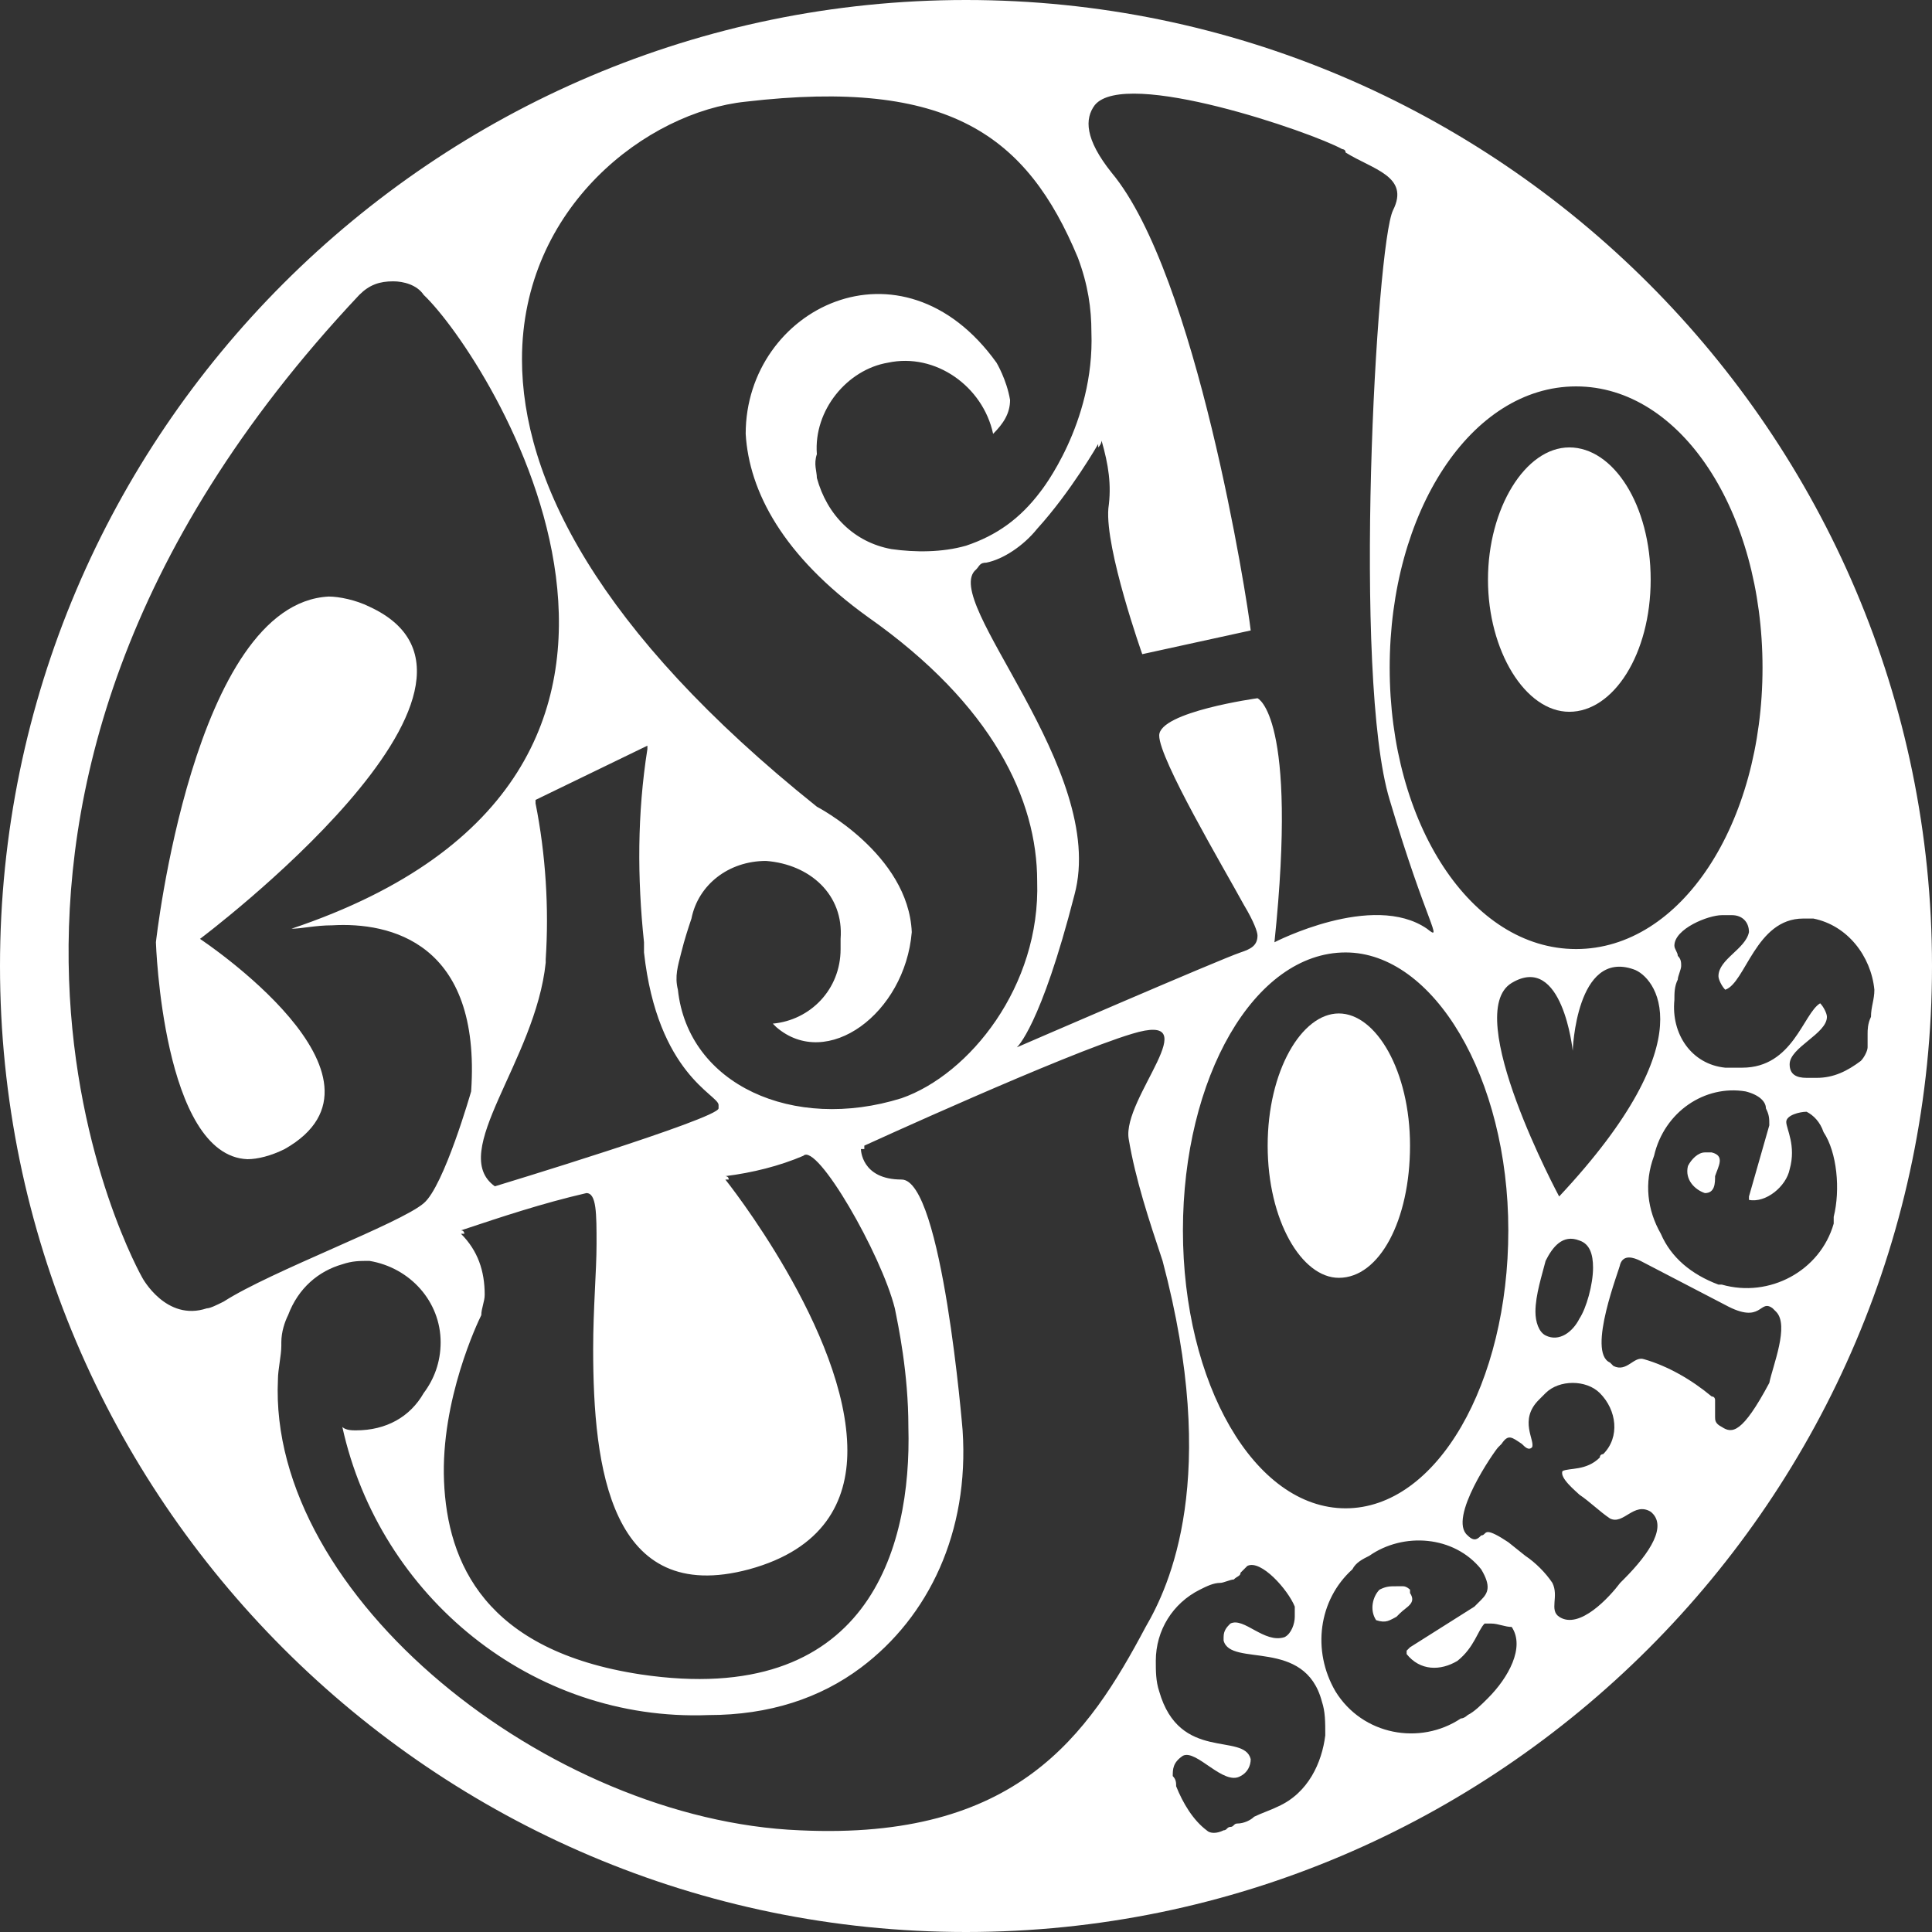
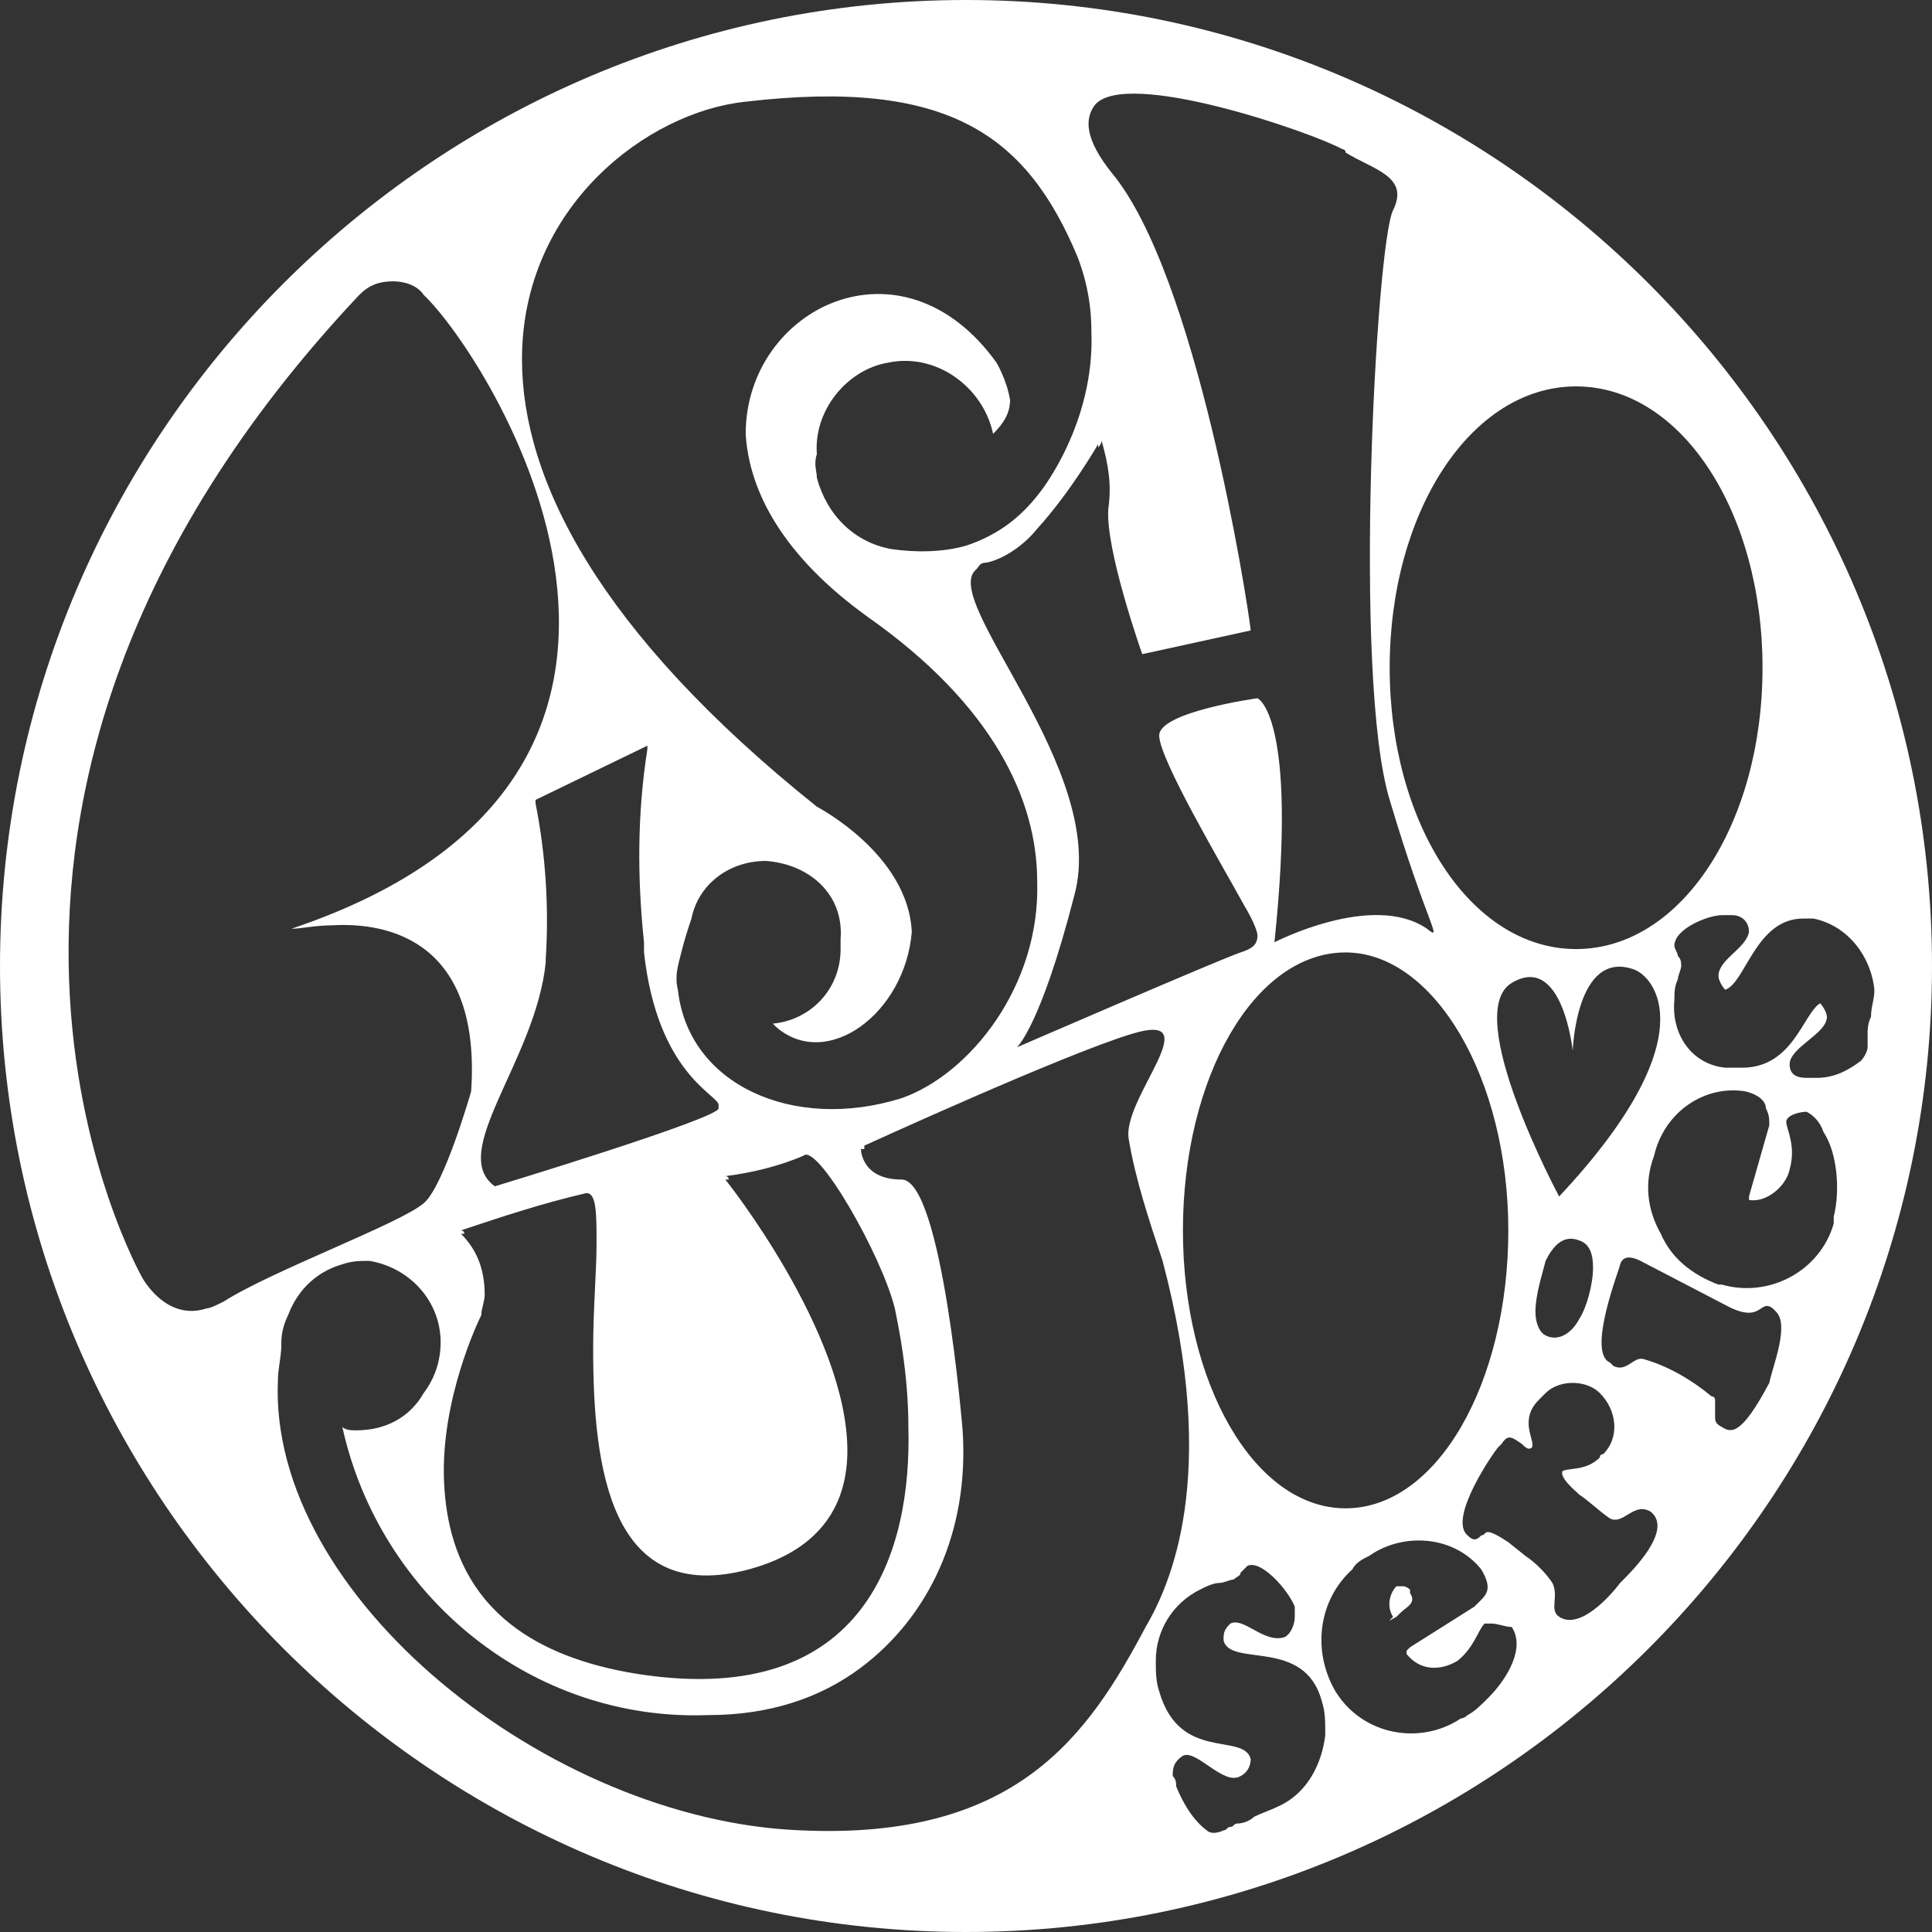
<svg xmlns="http://www.w3.org/2000/svg" version="1.1" id="レイヤー_1" x="0px" y="0px" viewBox="0 0 57 57" style="enable-background:new 0 0 57 57;" xml:space="preserve">
  <rect x="0" y="0" width="57" height="57" fill="#333333" stroke="none" />
  <style type="text/css">
	.st0{fill:#FFFFFF;}
</style>
  <g>
-     <path class="st0" d="M46.3,21c1.3,0,2.4-1.7,2.4-3.9c0-2.2-1.1-3.9-2.4-3.9s-2.4,1.8-2.4,3.9C43.9,19.2,45,21,46.3,21z" />
-     <path class="st0" d="M41.2,47.7c0,0,0.1-0.1,0.1-0.1c0.2-0.2,0.5-0.3,0.3-0.6c0-0.1,0-0.1,0-0.1c0,0-0.1-0.1-0.2-0.1   c0,0-0.1,0-0.1,0c0,0-0.1,0-0.1,0c-0.2,0-0.3,0-0.5,0.1c-0.2,0.2-0.3,0.6-0.1,0.9C40.9,47.9,41,47.8,41.2,47.7z" />
-     <path class="st0" d="M39.5,29.9c-1.1,0-2.1,1.7-2.1,3.9s1,3.9,2.1,3.9c1.2,0,2.1-1.7,2.1-3.9S40.6,29.9,39.5,29.9z" />
-     <path class="st0" d="M4.6,27.8c0,0,0.2,6.3,2.7,6.4c0.3,0,0.7-0.1,1.1-0.3c3.7-2.1-2.5-6.2-2.5-6.2s10-7.5,5-9.8   c-0.4-0.2-0.9-0.3-1.2-0.3C5.7,17.8,4.6,27.8,4.6,27.8z" />
-     <path class="st0" d="M49.8,34.4c-0.1,0.4,0.2,0.7,0.5,0.8c0.3,0,0.3-0.3,0.3-0.5c0.1-0.3,0.3-0.6-0.1-0.7c-0.1,0-0.2,0-0.2,0   C50.1,34,49.9,34.2,49.8,34.4z" />
+     <path class="st0" d="M41.2,47.7c0,0,0.1-0.1,0.1-0.1c0.2-0.2,0.5-0.3,0.3-0.6c0-0.1,0-0.1,0-0.1c0,0-0.1-0.1-0.2-0.1   c0,0-0.1,0-0.1,0c0,0-0.1,0-0.1,0c-0.2,0.2-0.3,0.6-0.1,0.9C40.9,47.9,41,47.8,41.2,47.7z" />
    <path class="st0" d="M28.5,0C12.8,0,0,12.8,0,28.5S12.8,57,28.5,57S57,44.2,57,28.5S44.2,0,28.5,0z M46.5,11.4   c3.1,0,5.5,3.7,5.5,8.3c0,4.6-2.4,8.3-5.5,8.3S41,24.3,41,19.7C41,15.1,43.4,11.4,46.5,11.4z M46.6,38.9c-0.2,0.4-0.6,0.7-1,0.5   c-0.2-0.1-0.3-0.4-0.3-0.7c0-0.5,0.2-1.1,0.3-1.5c0.2-0.4,0.5-0.8,1-0.6c0.3,0.1,0.4,0.4,0.4,0.8C47,37.9,46.8,38.6,46.6,38.9z    M46,35.3c0,0-2.9-5.4-1.4-6.3s1.8,2,1.8,2s0.1-3,1.8-2.4C48.8,28.8,50.4,30.6,46,35.3z M44.5,36.3c0,4.5-2.1,8.2-4.8,8.2   s-4.8-3.7-4.8-8.2s2.1-8.2,4.8-8.2C42.3,28.1,44.5,31.8,44.5,36.3z M32.3,3.1c0.9-1.1,6.4,0.8,7.3,1.3c0,0,0.1,0,0.1,0.1   c0.8,0.5,1.9,0.7,1.4,1.7S39.9,20,41,23.6c1.1,3.7,1.6,4.2,1.1,3.8c-1.6-1.1-4.5,0.4-4.5,0.4c0.7-6.7-0.5-7.2-0.5-7.2   s-2.9,0.4-2.9,1.1s1.9,3.9,2.5,5c0.3,0.5,0.4,0.8,0.4,0.9c0,0.3-0.2,0.4-0.5,0.5C36,28.3,30,30.9,30,30.9s0.7-0.6,1.7-4.5   c1-3.7-4-8.7-2.9-9.6c0.1-0.1,0.1-0.2,0.3-0.2c0.5-0.1,1.1-0.5,1.5-1c1-1.1,1.8-2.5,1.8-2.5c0,0,0,0,0,0.1c0.1-0.1,0.1-0.2,0.1-0.2   c0.2,0.7,0.3,1.3,0.2,2c-0.1,1.2,1,4.3,1,4.3l3.2-0.7c-0.1-0.9-1.6-10.5-4.1-13.5C32,4.1,32,3.5,32.3,3.1z M22,3   c6-0.7,8.3,1,9.8,4.6c0.3,0.8,0.4,1.5,0.4,2.2c0.1,2.7-1.5,4.7-1.5,4.7c-0.6,0.8-1.3,1.3-2.2,1.6c-0.7,0.2-1.5,0.2-2.2,0.1   c-1.1-0.2-1.9-1-2.2-2.1c0-0.2-0.1-0.4,0-0.7c-0.1-1.3,0.9-2.5,2.1-2.7c1.4-0.3,2.8,0.7,3.1,2.1c0.3-0.3,0.5-0.6,0.5-1   c-0.1-0.6-0.4-1.1-0.4-1.1C26.6,6.8,22,9.1,22,12.8c0.1,1.7,1.1,3.6,3.6,5.4c3.7,2.6,5,5.4,5,7.8c0.1,3.1-2,5.7-4,6.4   c-3.2,1-6.3-0.4-6.6-3.2c-0.1-0.4,0-0.7,0.1-1.1c0.1-0.4,0.2-0.7,0.3-1c0.2-1,1.1-1.7,2.2-1.7c1.3,0.1,2.3,1,2.2,2.3   c0,0,0,0.1,0,0.1c0,0.1,0,0.1,0,0.2c0,1.2-0.9,2.1-2,2.2c0,0,0.1,0.1,0.1,0.1c1.5,1.3,3.8-0.4,4-2.8c-0.1-2.3-2.8-3.7-2.8-3.7   c-6.5-5.2-8.7-9.7-8.7-13.2C15.4,6.1,19.1,3.3,22,3z M18.9,49.4c-4.6-0.7-5.7-3.3-5.8-5.7c-0.1-2.4,1-4.7,1.1-4.9   c0-0.2,0.1-0.4,0.1-0.6c0-0.7-0.2-1.3-0.7-1.8c0,0,0,0,0.1,0c0,0,0-0.1-0.1-0.1c1.2-0.4,2.4-0.8,3.7-1.1c0.3,0,0.3,0.6,0.3,1.5   c0,0.8-0.1,1.9-0.1,3.1c0,3.5,0.5,7.6,4.6,6.5c2.2-0.6,2.9-2,2.9-3.5c0-3.5-3.6-8-3.6-8c0,0,0,0,0.1,0c0-0.1-0.1-0.1-0.1-0.1   c0.8-0.1,1.6-0.3,2.3-0.6c0.4-0.4,2.3,2.9,2.7,4.5c0.1,0.5,0.4,1.9,0.4,3.5C26.9,45.7,25.6,50.4,18.9,49.4z M15.8,23.7L15.8,23.7   c0,0,0-0.1,0-0.1l3.3-1.6c0,0,0,0.1,0,0.1l0,0c-0.3,1.9-0.3,3.8-0.1,5.7c0,0.1,0,0.2,0,0.3c0.4,3.6,2.2,4.2,2.2,4.5c0,0,0,0,0,0   c0,0,0,0.1,0,0.1c0,0.3-6.6,2.3-6.6,2.3c-1.4-1,1.2-3.7,1.5-6.6c0,0,0,0,0-0.1C16.2,26.8,16.1,25.2,15.8,23.7z M4.2,37.7   c0,0-7.9-13.8,6.4-29c0.3-0.3,0.6-0.4,1-0.4c0.3,0,0.7,0.1,0.9,0.4c1.9,1.8,9.8,14.1-3.9,18.7c0.3,0,0.7-0.1,1.2-0.1   c1.7-0.1,4.4,0.5,4.1,4.9c0,0-0.8,2.8-1.4,3.3c-0.7,0.6-4.5,2-5.9,2.9c-0.2,0.1-0.4,0.2-0.5,0.2C4.9,39,4.2,37.7,4.2,37.7z    M23.6,54c-7.4-0.3-15.7-6.9-15.4-13.3c0-0.3,0.1-0.7,0.1-1v-0.1c0-0.3,0.1-0.6,0.2-0.8c0.3-0.8,0.9-1.3,1.6-1.5   c0.3-0.1,0.5-0.1,0.8-0.1c1.2,0.2,2.1,1.2,2.1,2.4c0,0.6-0.2,1.1-0.5,1.5c-0.4,0.7-1.1,1.1-2,1.1c-0.1,0-0.3,0-0.4-0.1   c1.1,5,5.6,8.7,10.8,8.5c1.8,0,3.3-0.5,4.5-1.4c2-1.5,3.2-4,3-7c0,0-0.6-7.4-1.8-7.4c-1.2,0-1.2-0.9-1.2-0.9s0,0,0.1,0   c0,0,0-0.1,0-0.1s5.9-2.7,7.9-3.3c2.3-0.7-0.3,1.9-0.1,3.1c0.2,1.2,0.6,2.4,1,3.6c1.7,6.4,0.2,9.6-0.5,10.8   C32.1,51.2,30,54.3,23.6,54z M37.7,53.3c-0.2,0.1-0.5,0.2-0.7,0.3c-0.1,0.1-0.3,0.2-0.5,0.2c-0.1,0-0.1,0.1-0.2,0.1   c-0.1,0-0.1,0.1-0.2,0.1c-0.2,0.1-0.4,0.1-0.5,0c-0.4-0.3-0.7-0.8-0.9-1.3c0-0.1,0-0.2-0.1-0.3c0-0.2,0-0.4,0.3-0.6   c0.4-0.2,1.2,0.9,1.7,0.6c0.2-0.1,0.3-0.3,0.3-0.5c-0.2-0.8-2.1,0.1-2.7-2c-0.1-0.3-0.1-0.6-0.1-0.9c0-0.9,0.5-1.7,1.3-2.1   c0.2-0.1,0.4-0.2,0.6-0.2c0.1,0,0.3-0.1,0.4-0.1c0.1-0.1,0.2-0.1,0.2-0.2c0.1-0.1,0.1-0.1,0.2-0.2c0.4-0.2,1.2,0.7,1.4,1.2   c0,0.1,0,0.2,0,0.3c0,0.2-0.1,0.5-0.3,0.6c-0.6,0.2-1.2-0.6-1.6-0.4c-0.1,0.1-0.2,0.2-0.2,0.4c0,0,0,0.1,0,0.1   c0.2,0.8,2.4-0.1,2.9,1.8c0.1,0.3,0.1,0.6,0.1,1C39,52,38.6,52.9,37.7,53.3z M43.9,50.1c-0.2,0.2-0.4,0.4-0.6,0.5   c0,0-0.1,0.1-0.2,0.1c-1.2,0.8-2.9,0.5-3.7-0.8c-0.7-1.2-0.5-2.7,0.5-3.6c0.1-0.2,0.3-0.3,0.5-0.4c1-0.7,2.5-0.6,3.3,0.4   c0.3,0.5,0.2,0.7,0,0.9c-0.1,0.1-0.1,0.1-0.2,0.2l-1.9,1.2c0,0-0.1,0.1-0.1,0.1c0,0,0,0.1,0,0.1c0.4,0.5,1,0.5,1.5,0.2c0,0,0,0,0,0   c0.5-0.4,0.6-0.9,0.8-1.1c0.1,0,0.1,0,0.2,0c0.2,0,0.4,0.1,0.6,0.1C45,48.6,44.5,49.5,43.9,50.1z M47.9,46.6c0,0-0.1,0.1-0.1,0.1   c-0.3,0.4-1.2,1.4-1.8,1c-0.3-0.2,0-0.6-0.2-1c-0.2-0.3-0.5-0.6-0.8-0.8l-0.5-0.4c-0.3-0.2-0.5-0.3-0.6-0.3c-0.1,0-0.1,0.1-0.2,0.1   c-0.1,0.1-0.2,0.2-0.4,0c-0.6-0.5,0.8-2.5,0.9-2.6c0,0,0,0,0.1-0.1c0,0,0,0,0,0c0.2-0.3,0.3-0.2,0.6,0c0.1,0.1,0.2,0.2,0.3,0.1   c0.1-0.2-0.4-0.8,0.2-1.4c0,0,0,0,0.1-0.1c0.1-0.1,0.1-0.1,0.1-0.1c0.4-0.4,1.2-0.4,1.6,0c0.5,0.5,0.6,1.3,0.1,1.8   c0,0-0.1,0-0.1,0.1c0,0,0,0,0,0c-0.4,0.4-0.9,0.3-1.1,0.4c-0.1,0.2,0.4,0.6,0.5,0.7c0.3,0.2,0.6,0.5,0.9,0.7   c0.4,0.2,0.7-0.5,1.2-0.2C49.2,45,48.7,45.8,47.9,46.6z M52.2,40.8c-0.8,1.5-1.1,1.5-1.4,1.3c-0.2-0.1-0.2-0.2-0.2-0.3c0,0,0,0,0,0   c0-0.1,0-0.1,0-0.2c0-0.1,0-0.1,0-0.2c0,0,0-0.1,0-0.1c0,0,0-0.1-0.1-0.1c-0.6-0.5-1.3-0.9-2-1.1c-0.3-0.1-0.5,0.4-0.9,0.2   c0,0-0.1-0.1-0.1-0.1c0,0,0,0,0,0c-0.7-0.3,0.3-2.8,0.3-2.9c0.1-0.3,0.4-0.2,0.6-0.1l2.5,1.3c1.1,0.6,1-0.2,1.4,0.1   c0,0,0.1,0.1,0.1,0.1c0,0,0,0,0,0C52.8,39.1,52.3,40.3,52.2,40.8z M54.1,35.9c0,0.1,0,0.1,0,0.2c-0.4,1.4-1.9,2.2-3.3,1.8   c-0.1,0-0.1,0-0.1,0c-0.8-0.3-1.4-0.8-1.7-1.5c-0.4-0.7-0.5-1.5-0.2-2.3c0.3-1.3,1.5-2.1,2.7-1.9c0.4,0.1,0.6,0.3,0.6,0.5   c0.1,0.2,0.1,0.3,0.1,0.5l-0.6,2.1c0,0,0,0.1,0,0.1c0,0,0,0,0,0c0.5,0.1,1.1-0.4,1.2-0.9c0.2-0.7-0.1-1.2-0.1-1.4s0.4-0.3,0.6-0.3   c0.2,0.1,0.4,0.3,0.5,0.6C54.2,34,54.3,35.1,54.1,35.9z M55.1,30.5c0,0.1,0,0.1,0,0.2c0,0.1,0,0.1,0,0.2c0,0.1-0.1,0.3-0.2,0.4   c-0.4,0.3-0.8,0.5-1.3,0.5c-0.1,0-0.1,0-0.2,0c0,0-0.1,0-0.1,0c-0.3,0-0.5-0.1-0.5-0.4c0-0.5,1.1-0.9,1.1-1.4   c0-0.1-0.1-0.3-0.2-0.4c-0.5,0.3-0.8,1.9-2.3,1.9c-0.1,0-0.1,0-0.2,0c0,0,0,0,0,0c0,0,0,0-0.1,0c-0.1,0-0.1,0-0.2,0   c-1-0.1-1.6-1-1.5-2c0-0.2,0-0.4,0.1-0.6c0-0.1,0.1-0.3,0.1-0.4s0-0.2-0.1-0.3c0-0.1-0.1-0.2-0.1-0.3c0-0.5,1-0.9,1.4-0.9   c0,0,0.1,0,0.1,0c0.1,0,0.1,0,0.2,0c0.3,0,0.5,0.2,0.5,0.5c-0.1,0.5-0.9,0.8-0.9,1.3c0,0.1,0.1,0.3,0.2,0.4   c0.6-0.2,0.9-2.1,2.3-2.1c0,0,0.1,0,0.1,0c0.1,0,0.1,0,0.2,0c1,0.2,1.7,1.1,1.8,2.1c0,0.3-0.1,0.5-0.1,0.8   C55.1,30.2,55.1,30.4,55.1,30.5z" />
  </g>
</svg>